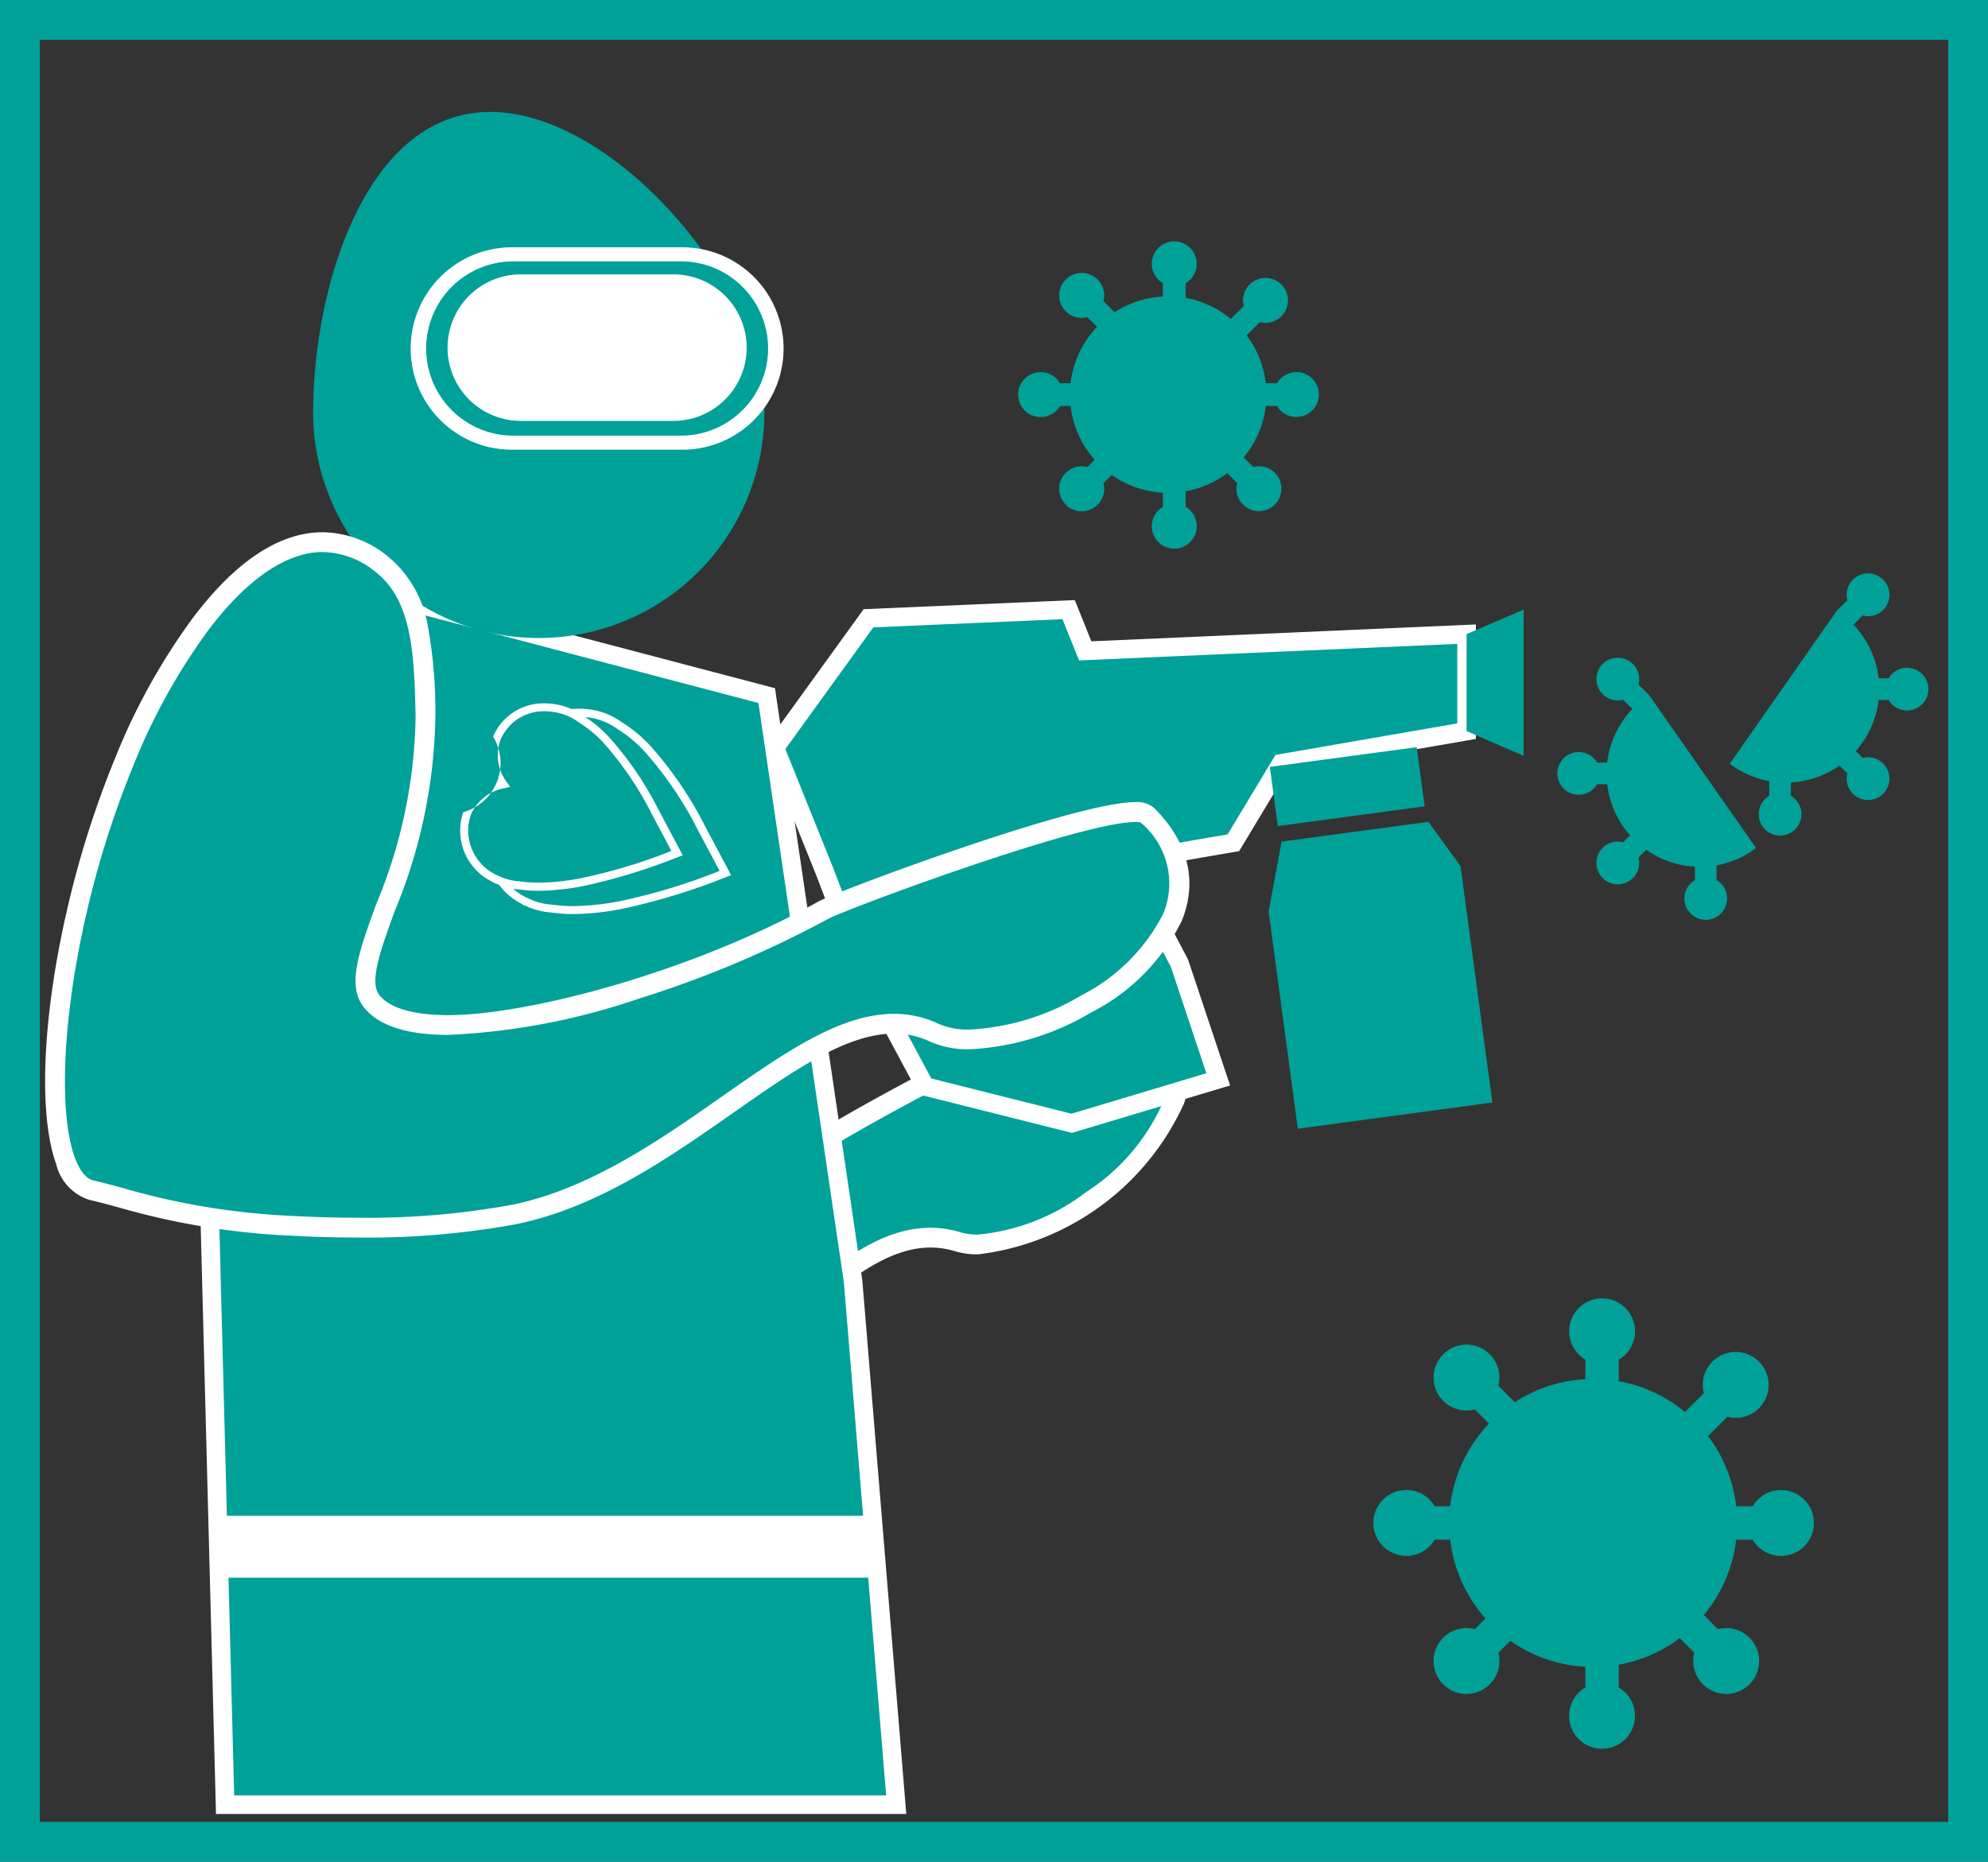
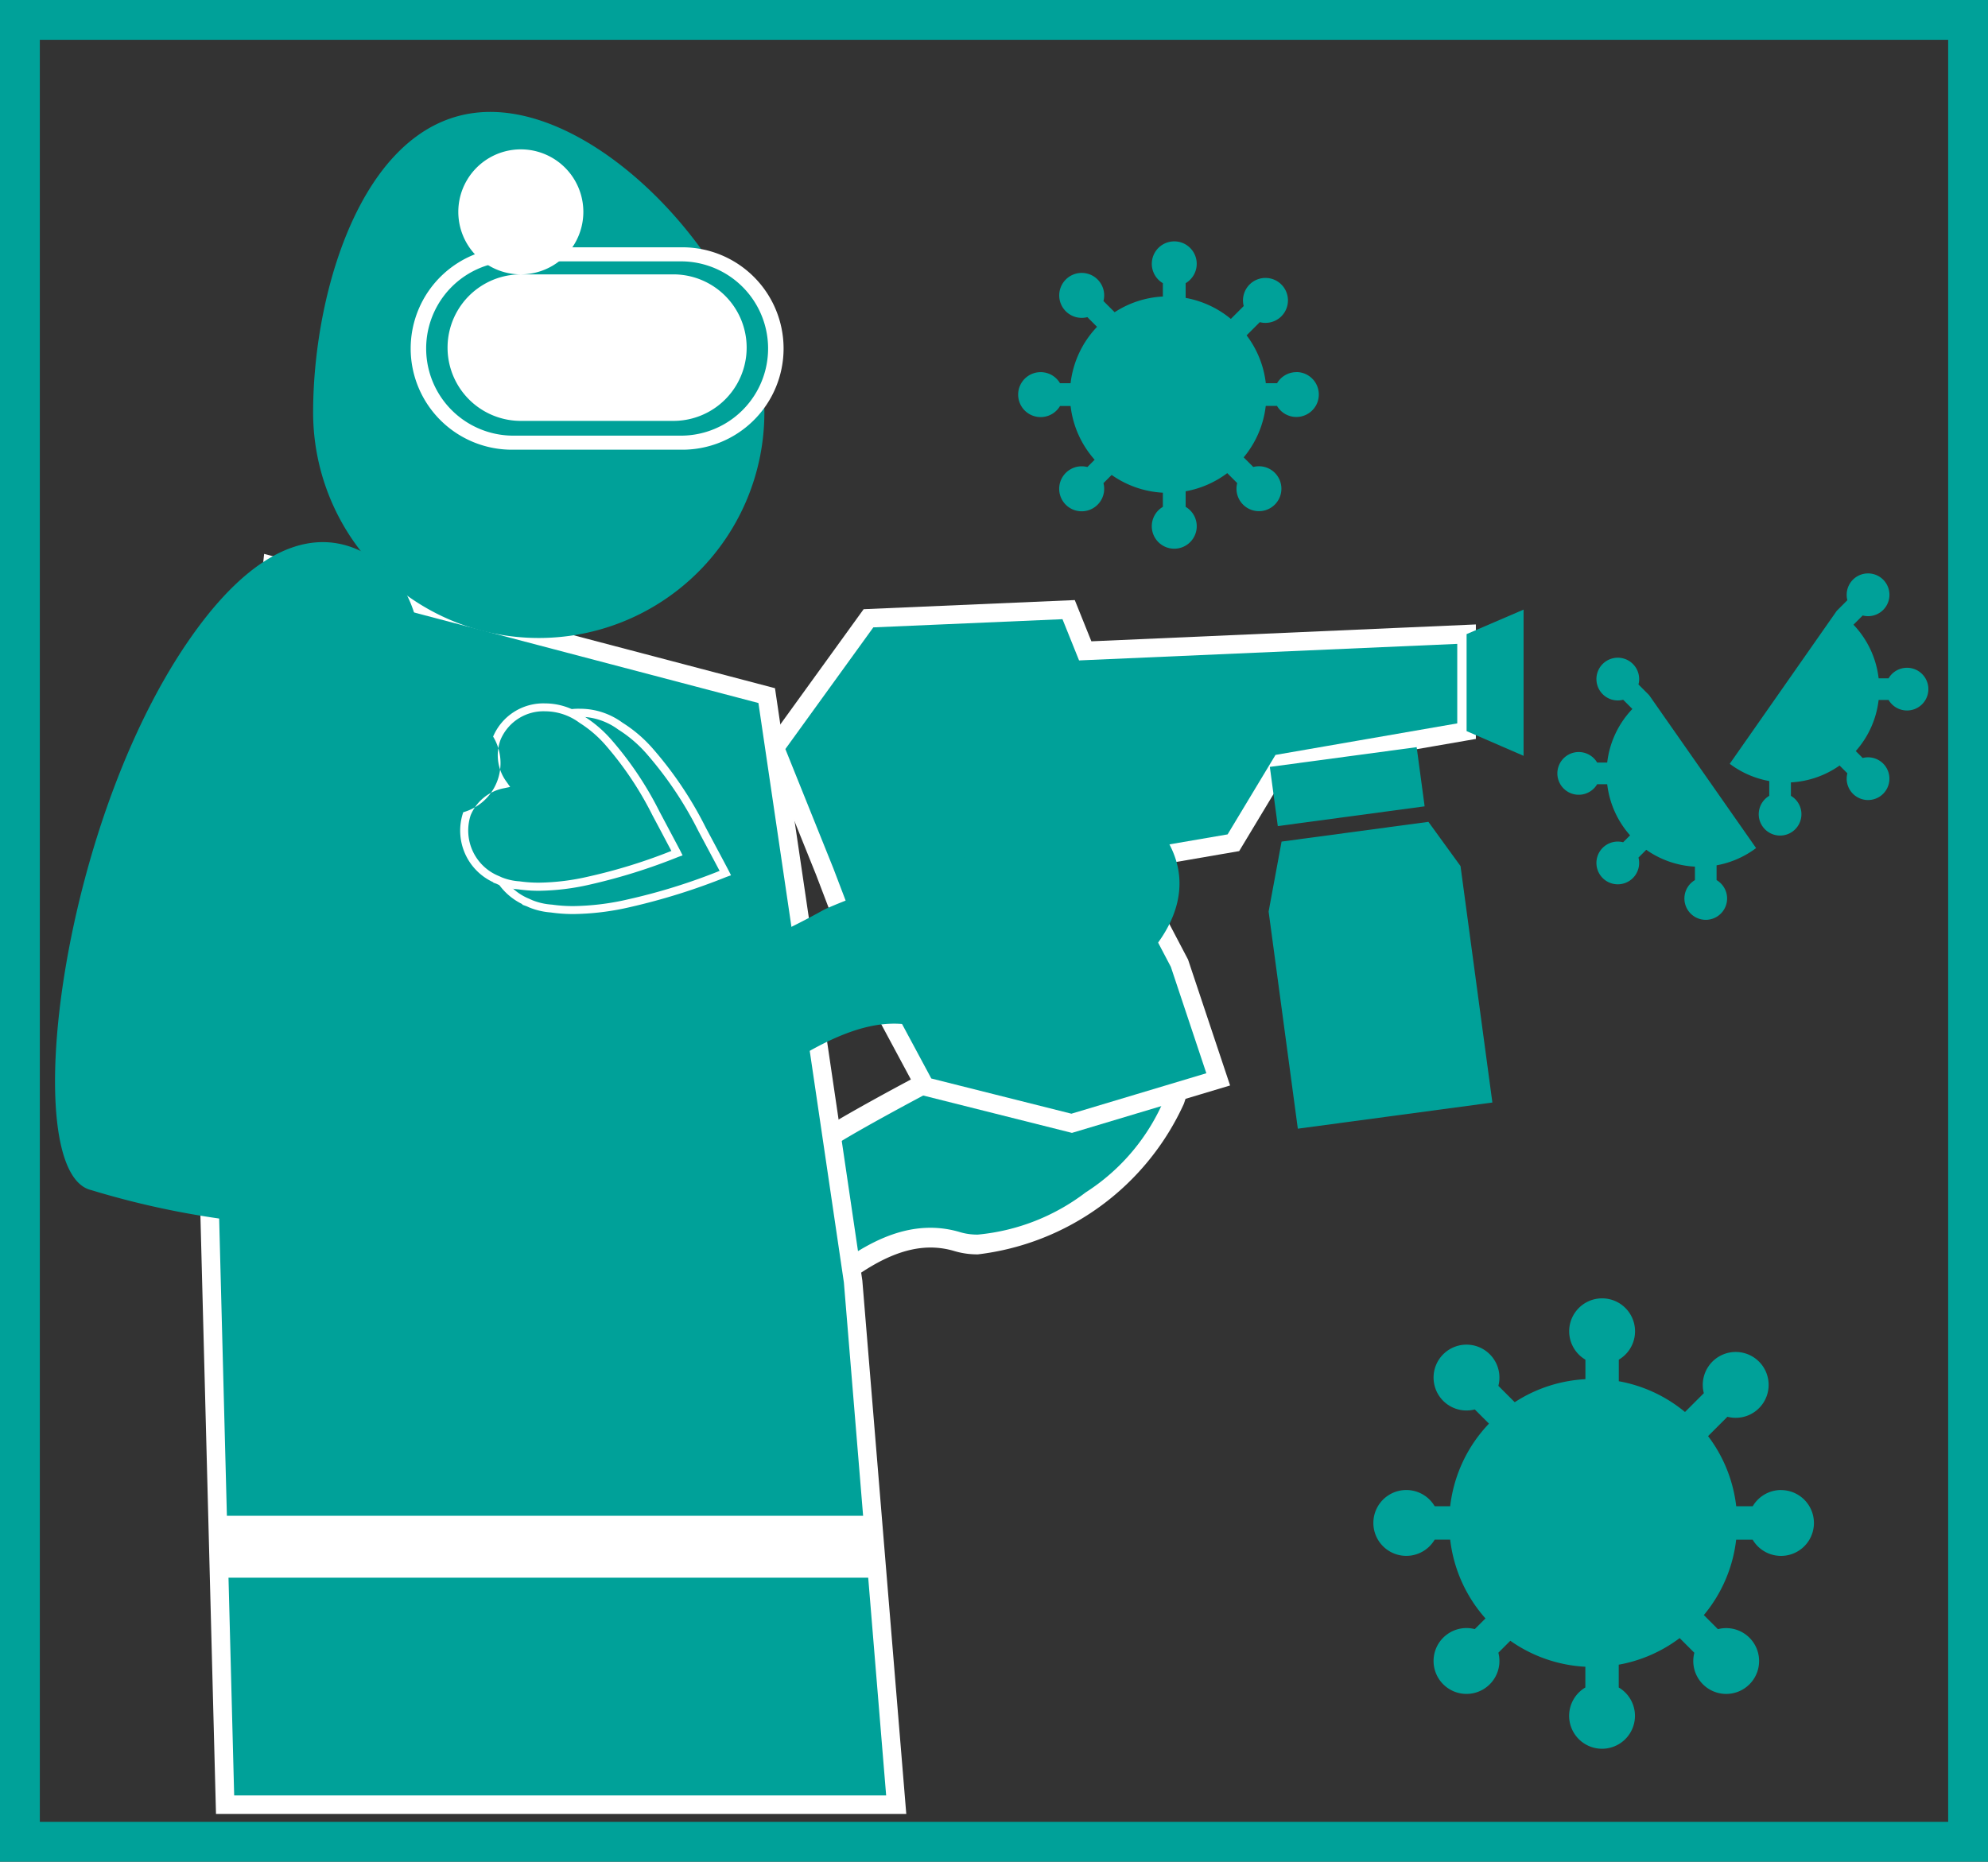
<svg xmlns="http://www.w3.org/2000/svg" width="99.845" height="93.52" viewBox="0 0 99.845 93.52">
  <rect x="0" y="0" width="99.845" height="93.52" fill="#333333" stroke="none" />
  <g transform="translate(-303.434 -2189.246)">
    <path d="M339.283,2247.8c2.872,2.919-.627,3.5,5.826-1.454.873-.67,14.215-7.982,15.4-7.1,6.931,5.134-4.62,13.706-8.982,12.377-5.984-1.822-11.022,9.029-19.57,12.1-2.244.8,9.929-4.571,5.081-4.129a42.652,42.652,0,0,1-10.266-.31Z" fill="#00a199" />
    <path d="M360.2,2238.672a.989.989,0,0,1,.608.171,5.69,5.69,0,0,1,2.153,2.8,4.861,4.861,0,0,1-.07,3.054,13.061,13.061,0,0,1-10.34,7.56,4.007,4.007,0,0,1-1.165-.16,4.172,4.172,0,0,0-1.216-.183c-2.58,0-5.118,2.392-8.057,5.162-1.163,1.1-2.365,2.229-3.657,3.294a4.6,4.6,0,0,1-.987.811l-2.209,1.816.453-.609a17.791,17.791,0,0,1-3.586,1.8,1.291,1.291,0,0,1-.438.112.5.5,0,0,1-.492-.384.531.531,0,0,1,.312-.606c.062-.037.147-.084.267-.148.215-.114.522-.271.878-.452,1.133-.578,2.842-1.449,3.993-2.177q.293-.219.6-.459l-.158.013c-1.419.13-2.711.193-3.95.193a37.029,37.029,0,0,1-4.85-.335c-.543-.066-1.056-.127-1.551-.167l-1.136-.091L339.3,2247.11l.337.342a6.269,6.269,0,0,1,1.311,1.839l.068-.067a36,36,0,0,1,3.79-3.271c.442-.339,3.67-2.156,7.053-3.875C356.307,2239.818,359.112,2238.672,360.2,2238.672Zm.053,1a.5.5,0,0,0-.053,0c-.419,0-2.028.322-7.886,3.3-3.436,1.746-6.529,3.494-6.9,3.777a35.118,35.118,0,0,0-3.7,3.188c-.417.414-.608.6-.908.6-.412,0-.562-.354-.67-.612a4.833,4.833,0,0,0-.883-1.419l-11.332,10.392.479.057a36.142,36.142,0,0,0,4.731.328c1.208,0,2.471-.062,3.86-.189.2-.019.386-.028.543-.028a1.733,1.733,0,0,1,.766.135c1.088-.927,2.122-1.9,3.126-2.847,3.093-2.915,5.764-5.433,8.739-5.433a5.168,5.168,0,0,1,1.506.226,3.018,3.018,0,0,0,.875.117,10.534,10.534,0,0,0,5.413-2.118,10.333,10.333,0,0,0,3.983-4.759A3.96,3.96,0,0,0,360.248,2239.668Z" fill="#fff" />
    <path d="M347.053,2220.3l10.052-.435.833,2.071,19.154-.84v4.873l-9.306,1.614-2.405,3.993-2.708.467-2.689.463,2.689,5.122,1.946,5.834-7.36,2.207-7.361-1.851-3.2-5.967-1.843-4.836-2.5-6.213Z" fill="#00a199" />
    <path d="M357.414,2219.39l.833,2.071,19.311-.847v5.751l-.386.067-9.1,1.578L365.67,2232l-4.977.858,2.409,4.589.012.036,2.1,6.29-7.943,2.382-.124-.031-7.561-1.9-3.314-6.174-.011-.028-1.841-4.832-2.594-6.448,4.983-6.894Zm.215,3.031-.833-2.071-9.5.411-4.418,6.112,2.406,5.982,1.832,4.808,3.091,5.759,7.037,1.769,6.777-2.032-1.782-5.343-2.969-5.656,5.819-1,2.405-3.992,9.129-1.584v-3.994Z" fill="#fff" />
    <path d="M317.1,2217.658l24.835,6.531,4.339,29.423,2.165,26.291h-33.7l-.84-32.3Z" fill="#00a199" />
    <path d="M316.7,2217.07l.524.138,25.133,6.609,4.387,29.757,2.207,26.795H314.282l-.853-32.786,0-.031Zm24.825,7.491-24.013-6.314-3.145,29.373.828,31.817h32.745l-2.123-25.771Z" fill="#fff" />
    <path d="M341.824,2209.962a11.332,11.332,0,1,1-22.664,0c0-6.259,2.64-15.094,8.9-15.094S341.824,2203.7,341.824,2209.962Z" fill="#00a199" />
    <path d="M314.332,2265.389h33.323l.141,3.111H314.307Z" fill="#fff" />
    <path d="M333.819,2225.29a2.954,2.954,0,0,0-3.9,1.454,2.625,2.625,0,0,1-1.654,4.185,2.93,2.93,0,0,0,1.675,3.649v0l.028.01c.052.023.1.048.154.069a3.4,3.4,0,0,0,1.006.228,10.9,10.9,0,0,0,3.9-.265,31.827,31.827,0,0,0,4.841-1.517c-.132-.266-.527-1-1.168-2.2a18.721,18.721,0,0,0-2.57-3.855,6.647,6.647,0,0,0-1.535-1.329A3.453,3.453,0,0,0,333.819,2225.29Z" fill="#00a199" />
    <path d="M332.575,2224.849h0a3.57,3.57,0,0,1,1.317.254,3.661,3.661,0,0,1,.809.448,6.858,6.858,0,0,1,1.574,1.363,18.832,18.832,0,0,1,2.6,3.894l.473.887c.361.677.6,1.125.7,1.32l.1.2-.214.076a32.017,32.017,0,0,1-4.865,1.524,13.173,13.173,0,0,1-2.827.347,7.871,7.871,0,0,1-1.139-.079,3.609,3.609,0,0,1-1.058-.241c-.039-.016-.075-.032-.109-.048l-.046-.021-.228-.082.011-.024a3.113,3.113,0,0,1-1.6-3.816,2.8,2.8,0,0,0,1.654-4.185A3,3,0,0,1,332.575,2224.849Zm7,8.144c-.124-.238-.323-.61-.588-1.107l-.474-.888a18.462,18.462,0,0,0-2.543-3.816,6.455,6.455,0,0,0-1.489-1.291l-.014-.01a3.26,3.26,0,0,0-.726-.4,3.168,3.168,0,0,0-1.169-.226,2.6,2.6,0,0,0-2.474,1.566,2.488,2.488,0,0,0,.335,2.37l.176.25-.3.063a2.488,2.488,0,0,0-1.865,1.5,2.734,2.734,0,0,0,1.572,3.392l.024.011.06.027c.029.013.057.027.087.039a3.216,3.216,0,0,0,.946.214l.015,0a7.466,7.466,0,0,0,1.087.075,12.778,12.778,0,0,0,2.74-.338A29.888,29.888,0,0,0,339.579,2232.992Z" fill="#fff" />
    <path d="M331.943,2225a2.685,2.685,0,0,0-3.55,1.322,2.385,2.385,0,0,1-1.5,3.8,2.664,2.664,0,0,0,1.522,3.318v0l.025.009c.047.021.092.044.141.063a3.069,3.069,0,0,0,.914.207,9.9,9.9,0,0,0,3.546-.241,28.819,28.819,0,0,0,4.4-1.379c-.121-.242-.48-.908-1.062-2a17.057,17.057,0,0,0-2.336-3.505,6.094,6.094,0,0,0-1.4-1.209A3.08,3.08,0,0,0,331.943,2225Z" fill="#00a199" />
    <path d="M330.812,2224.58h0a3.308,3.308,0,0,1,1.943.64,6.306,6.306,0,0,1,1.435,1.243,17.171,17.171,0,0,1,2.363,3.544l.478.9c.3.566.5.939.586,1.108l.1.2-.214.076a29.007,29.007,0,0,1-4.425,1.386,11.964,11.964,0,0,1-2.573.316,7.19,7.19,0,0,1-1.038-.072,3.277,3.277,0,0,1-.966-.22c-.039-.015-.074-.032-.108-.048l-.034-.016-.151-.053v-.019a2.855,2.855,0,0,1-1.508-3.518,2.564,2.564,0,0,0,1.5-3.8A2.739,2.739,0,0,1,330.812,2224.58Zm6.341,7.411c-.105-.2-.266-.5-.476-.9l-.479-.9a16.807,16.807,0,0,0-2.309-3.466,5.912,5.912,0,0,0-1.352-1.171l-.014-.01a2.9,2.9,0,0,0-1.711-.567,2.34,2.34,0,0,0-2.232,1.413,2.239,2.239,0,0,0,.3,2.137l.176.25-.3.063a2.272,2.272,0,0,0-1.682,1.353,2.468,2.468,0,0,0,1.419,3.061l.023.01.047.021c.029.014.057.027.084.038a2.886,2.886,0,0,0,.856.194h.015a6.786,6.786,0,0,0,.987.068,11.554,11.554,0,0,0,2.486-.307A27.215,27.215,0,0,0,337.154,2231.991Z" fill="#fff" />
    <path d="M313.535,2220.557c3.147-4.147,6.352-5.149,9.128-2.923,1.952,1.566,2.062,4.34,2.142,7.522.183,7.2-4.123,12.446-2.744,14.329,2.42,3.3,15.606-.546,22.708-4.514.961-.537,15.22-5.842,16.265-4.8,6.115,6.082-6.555,12.893-10.679,10.947-5.657-2.669-12.213,7.338-21.114,9.135a46.551,46.551,0,0,1-11.107.569,42.729,42.729,0,0,1-10.113-1.792C304.245,2248.161,306.457,2229.886,313.535,2220.557Z" fill="#00a199" />
-     <path d="M319.644,2215.982a5.266,5.266,0,0,1,3.329,1.264,5.768,5.768,0,0,1,1.948,3.437,24.21,24.21,0,0,1,.38,4.461,26.473,26.473,0,0,1-2.048,9.885c-.683,1.882-1.273,3.507-.792,4.163.5.685,1.708,1.047,3.49,1.047,4.026,0,12.272-2.18,18.575-5.7.518-.289,3.927-1.587,7.168-2.688,3.1-1.054,7.141-2.311,8.766-2.312h0a1.3,1.3,0,0,1,.923.28c2.194,2.182,1.97,4.3,1.4,5.693a10.234,10.234,0,0,1-4.542,4.591,13.175,13.175,0,0,1-6.1,1.851,4.677,4.677,0,0,1-2-.386,4.138,4.138,0,0,0-1.8-.4c-2.4,0-5.036,1.847-8.093,3.987-3.188,2.231-6.8,4.76-10.907,5.588a41.089,41.089,0,0,1-7.963.668c-1.07,0-2.17-.03-3.269-.09a36.96,36.96,0,0,1-8.686-1.414c-.528-.144-1.027-.279-1.511-.39a2.494,2.494,0,0,1-1.658-1.8c-.886-2.443-.7-7.254.5-12.555a48.942,48.942,0,0,1,2.485-7.89,31.806,31.806,0,0,1,3.9-7.011C315.291,2217.42,317.48,2215.982,319.644,2215.982Zm6.307,25.25c-2.141,0-3.585-.489-4.292-1.453-.794-1.084-.184-2.764.66-5.09a25.271,25.271,0,0,0,1.988-9.52c-.074-2.927-.143-5.692-1.956-7.147a4.3,4.3,0,0,0-2.707-1.045c-1.811,0-3.787,1.342-5.714,3.881a30.811,30.811,0,0,0-3.777,6.792,47.927,47.927,0,0,0-2.433,7.727c-1.137,5.048-1.347,9.758-.534,12,.172.474.476,1.062.946,1.17.5.115,1.011.253,1.549.4a36.084,36.084,0,0,0,8.479,1.381c1.081.059,2.163.088,3.216.088a40.079,40.079,0,0,0,7.766-.648c3.9-.788,7.426-3.253,10.534-5.428,3.195-2.236,5.954-4.166,8.663-4.166a5.178,5.178,0,0,1,2.227.5,3.711,3.711,0,0,0,1.573.291,12.155,12.155,0,0,0,5.606-1.72,9.4,9.4,0,0,0,4.115-4.107,3.973,3.973,0,0,0-1.146-4.578,1.079,1.079,0,0,0-.254-.022h0c-1.162,0-4.162.8-8.446,2.259-3.486,1.185-6.627,2.4-7,2.615a53.508,53.508,0,0,1-9.543,4.015A34.118,34.118,0,0,1,325.952,2241.232Z" fill="#fff" />
    <rect width="17.879" height="9.461" rx="4.731" transform="translate(324.484 2202.022)" fill="#00a199" />
    <path d="M4.731-.353h8.418a5.084,5.084,0,1,1,0,10.167H4.731a5.084,5.084,0,1,1,0-10.167Zm8.418,9.461a4.377,4.377,0,1,0,0-8.755H4.731a4.377,4.377,0,0,0,0,8.755Z" transform="translate(324.484 2202.022)" fill="#fff" />
    <rect width="14.482" height="6.82" rx="3.41" transform="translate(326.182 2203.299)" fill="#fff" />
-     <path d="M3.41-.27h7.662a3.68,3.68,0,1,1,0,7.36H3.41a3.68,3.68,0,1,1,0-7.36Zm7.662,6.82a3.14,3.14,0,1,0,0-6.28H3.41a3.14,3.14,0,1,0,0,6.28Z" transform="translate(326.182 2203.299)" fill="#fff" />
+     <path d="M3.41-.27h7.662a3.68,3.68,0,1,1,0,7.36H3.41a3.68,3.68,0,1,1,0-7.36Za3.14,3.14,0,1,0,0-6.28H3.41a3.14,3.14,0,1,0,0,6.28Z" transform="translate(326.182 2203.299)" fill="#fff" />
    <rect width="7.441" height="3" transform="translate(367.21 2227.77) rotate(-7.662)" fill="#00a199" />
    <path d="M367.8,2231.522l7.374-.992,1.613,2.223,1.6,11.877-9.771,1.314-1.467-10.907Z" fill="#00a199" />
    <path d="M377.092,2221.1l2.862-1.231v7.345l-2.862-1.242Z" fill="#00a199" />
    <path d="M386.257,2224.162l-.533-.533a1.073,1.073,0,1,0-.769.768l.463.463a4.673,4.673,0,0,0-1.264,2.693h-.505a1.073,1.073,0,1,0,0,1.087h.505a4.678,4.678,0,0,0,1.149,2.568l-.348.348a1.073,1.073,0,1,0,.769.769l.391-.391a4.662,4.662,0,0,0,2.445.846v.676a1.072,1.072,0,1,0,1.087,0v-.742a4.683,4.683,0,0,0,1.985-.867" fill="#00a199" />
    <path d="M395.683,2219.93l.533-.534a1.074,1.074,0,1,1,.769.768l-.462.463a4.68,4.68,0,0,1,1.263,2.693h.5a1.073,1.073,0,1,1,0,1.087h-.5a4.676,4.676,0,0,1-1.149,2.568l.348.348a1.073,1.073,0,1,1-.769.769l-.391-.391a4.669,4.669,0,0,1-2.445.847v.675a1.072,1.072,0,1,1-1.087,0v-.742a4.671,4.671,0,0,1-1.985-.867" fill="#00a199" />
    <path d="M368.545,2207.94a1.126,1.126,0,0,0-.972.557h-.565a4.91,4.91,0,0,0-.965-2.405l.663-.663a1.129,1.129,0,1,0-.808-.809l-.646.646a4.925,4.925,0,0,0-2.27-1.055v-.74a1.128,1.128,0,1,0-1.144,0v.67a4.905,4.905,0,0,0-2.422.789l-.562-.561a1.129,1.129,0,1,0-.808.808l.486.487a4.92,4.92,0,0,0-1.329,2.833h-.531a1.129,1.129,0,1,0,0,1.144h.531a4.914,4.914,0,0,0,1.209,2.7l-.366.366a1.13,1.13,0,1,0,.808.809l.412-.412a4.911,4.911,0,0,0,2.572.892v.711a1.129,1.129,0,1,0,1.144,0v-.782a4.92,4.92,0,0,0,2.089-.912l.5.5a1.128,1.128,0,1,0,.808-.809l-.483-.483a4.917,4.917,0,0,0,1.109-2.585h.565a1.128,1.128,0,1,0,.972-1.7Z" fill="#00a199" />
    <path d="M392.886,2264.095a1.652,1.652,0,0,0-1.424.816h-.828a7.193,7.193,0,0,0-1.414-3.524l.972-.972a1.654,1.654,0,1,0-1.185-1.185l-.946.946a7.2,7.2,0,0,0-3.325-1.546v-1.083a1.654,1.654,0,1,0-1.676,0v.98a7.2,7.2,0,0,0-3.55,1.157l-.822-.822a1.654,1.654,0,1,0-1.185,1.185l.713.713a7.2,7.2,0,0,0-1.948,4.151h-.778a1.654,1.654,0,1,0,0,1.675h.778a7.2,7.2,0,0,0,1.772,3.959l-.537.537a1.654,1.654,0,1,0,1.185,1.185l.6-.6a7.194,7.194,0,0,0,3.769,1.306v1.041a1.653,1.653,0,1,0,1.676,0v-1.145a7.194,7.194,0,0,0,3.06-1.336l.737.737a1.653,1.653,0,1,0,1.184-1.185l-.707-.708a7.2,7.2,0,0,0,1.624-3.788h.828a1.653,1.653,0,1,0,1.424-2.491Z" fill="#00a199" />
    <path d="M-1-1H98.845V92.52H-1ZM96.845,1H1V90.52H96.845Z" transform="translate(304.434 2190.246)" fill="#00a199" />
  </g>
</svg>